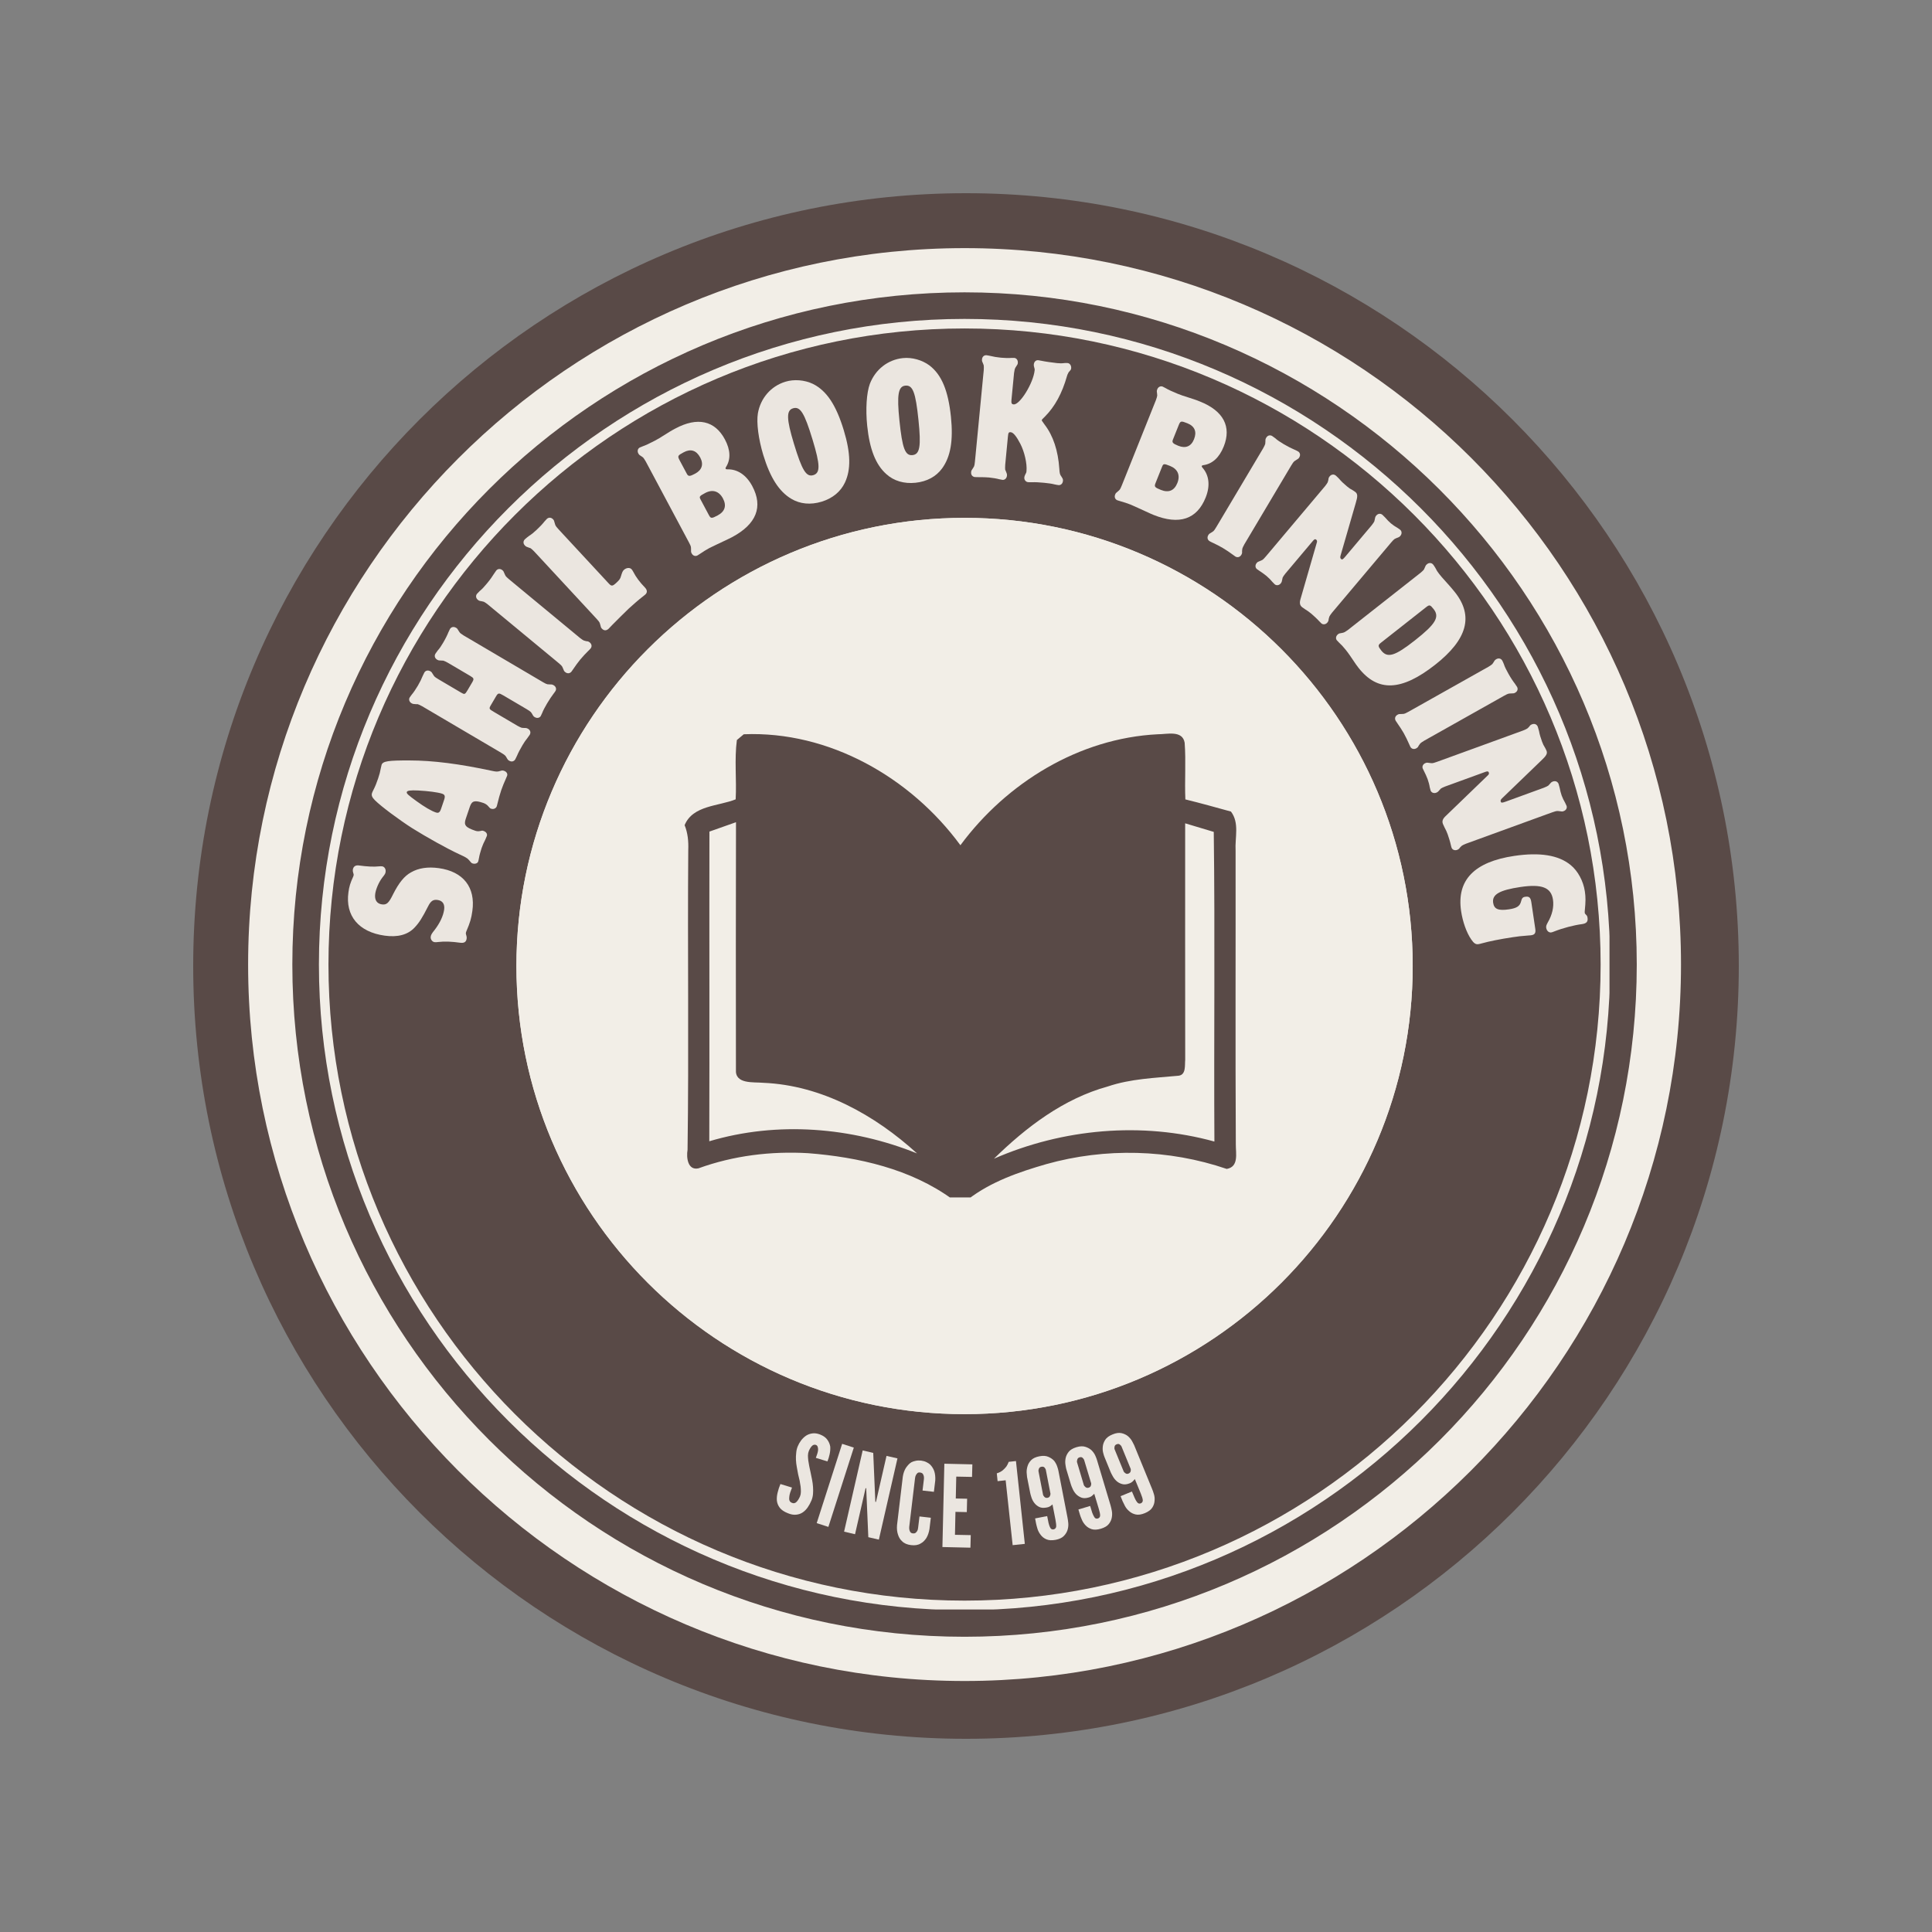
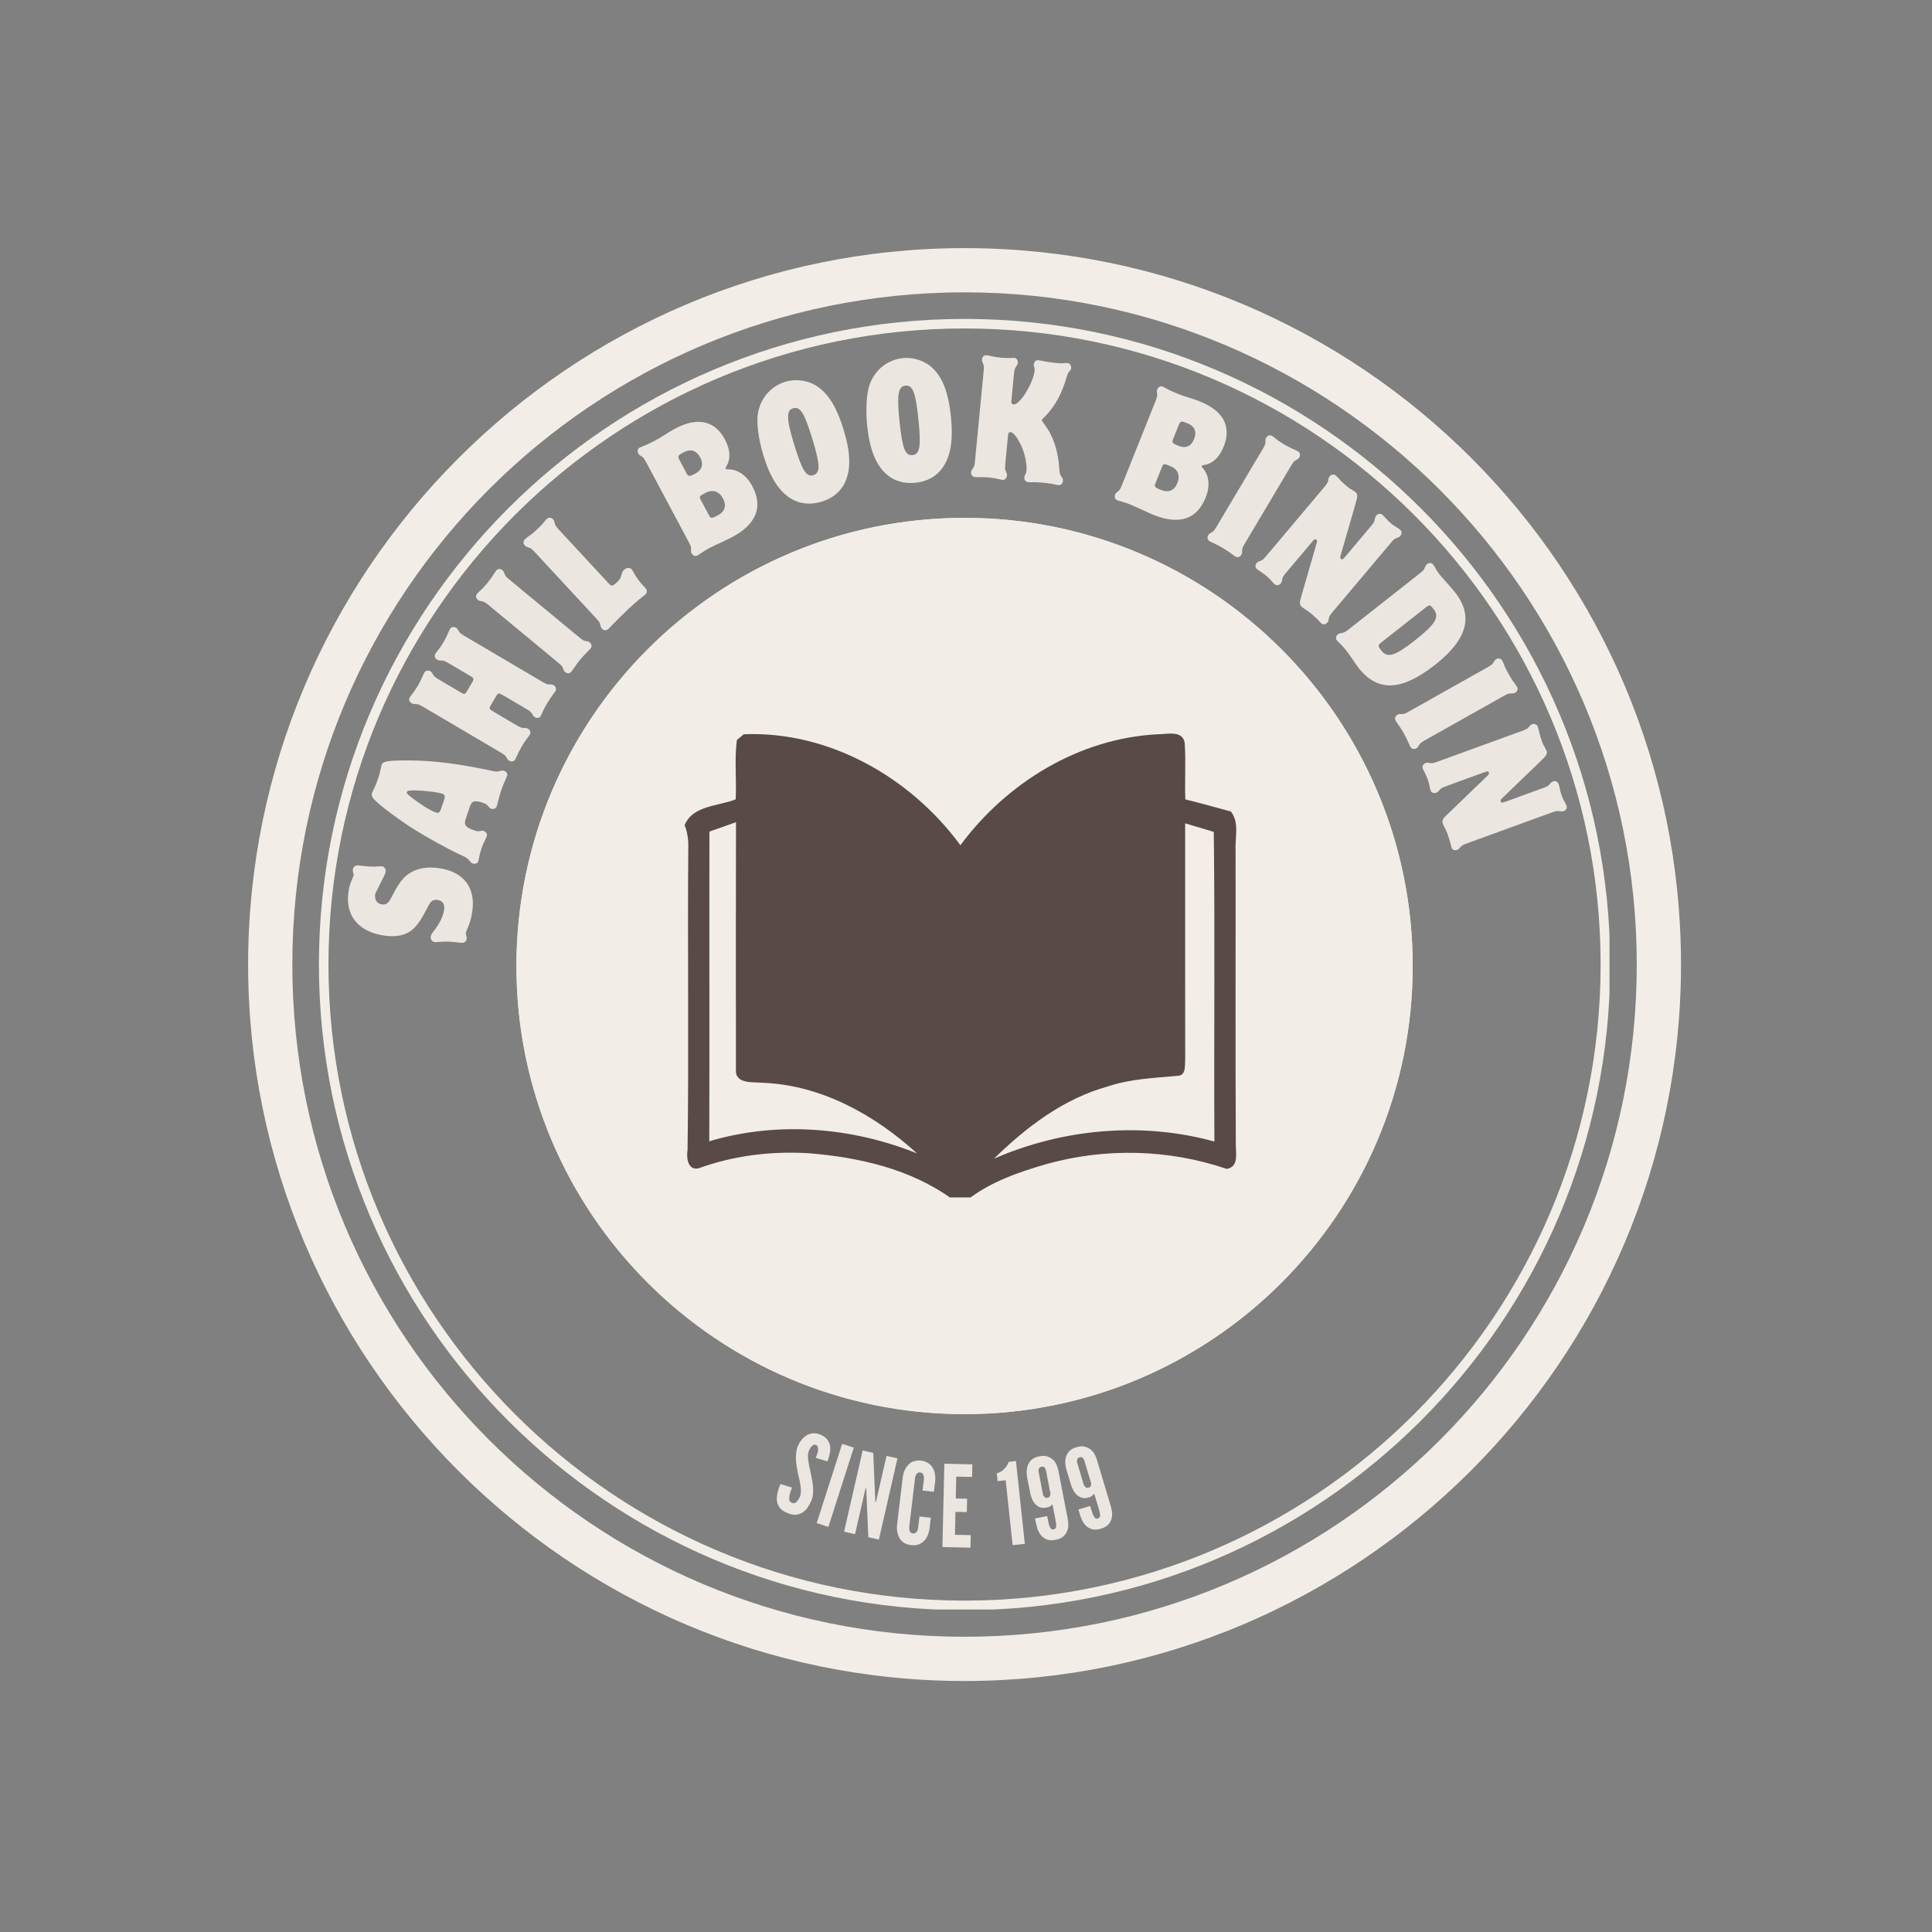
<svg xmlns="http://www.w3.org/2000/svg" width="500" zoomAndPan="magnify" viewBox="0 0 375 375" height="500" preserveAspectRatio="xMidYMid meet" version="1.0">
  <rect x="0" y="0" width="375" height="375" fill="#808080" stroke="none" />
  <defs>
    <g />
    <clipPath id="8e52f6ece2">
-       <path d="M 37.5 37.5 L 337.5 37.5 L 337.5 337.5 L 37.5 337.5 Z M 37.5 37.5 " clip-rule="nonzero" />
-     </clipPath>
+       </clipPath>
    <clipPath id="d31da615bb">
      <path d="M 187.5 37.5 C 104.656 37.5 37.5 104.656 37.5 187.5 C 37.5 270.344 104.656 337.5 187.5 337.5 C 270.344 337.5 337.5 270.344 337.5 187.5 C 337.5 104.656 270.344 37.5 187.5 37.5 Z M 187.5 37.5 " clip-rule="nonzero" />
    </clipPath>
    <clipPath id="71c2d7b03e">
      <path d="M 0.5 0.5 L 300.5 0.5 L 300.5 300.5 L 0.5 300.5 Z M 0.5 0.5 " clip-rule="nonzero" />
    </clipPath>
    <clipPath id="642539cffe">
      <path d="M 150.5 0.5 C 67.656 0.5 0.5 67.656 0.5 150.5 C 0.5 233.344 67.656 300.5 150.5 300.5 C 233.344 300.5 300.5 233.344 300.5 150.5 C 300.5 67.656 233.344 0.5 150.5 0.5 Z M 150.5 0.5 " clip-rule="nonzero" />
    </clipPath>
    <clipPath id="32dfc8159c">
      <rect x="0" width="301" y="0" height="301" />
    </clipPath>
    <clipPath id="99f2cd3769">
      <path d="M 48.16 48.16 L 326.41 48.16 L 326.41 326.41 L 48.16 326.41 Z M 48.16 48.16 " clip-rule="nonzero" />
    </clipPath>
    <clipPath id="5944f69ef9">
      <path d="M 61.902 61.902 L 312.402 61.902 L 312.402 312.402 L 61.902 312.402 Z M 61.902 61.902 " clip-rule="nonzero" />
    </clipPath>
    <clipPath id="2d67dec318">
      <path d="M 100.238 100.516 L 274.238 100.516 L 274.238 274.516 L 100.238 274.516 Z M 100.238 100.516 " clip-rule="nonzero" />
    </clipPath>
    <clipPath id="6c6f45e094">
      <path d="M 100.238 100.516 L 274.203 100.516 L 274.203 274.484 L 100.238 274.484 Z M 100.238 100.516 " clip-rule="nonzero" />
    </clipPath>
    <clipPath id="f89938a49a">
      <path d="M 187.223 100.516 C 139.184 100.516 100.238 139.461 100.238 187.5 C 100.238 235.539 139.184 274.484 187.223 274.484 C 235.262 274.484 274.203 235.539 274.203 187.5 C 274.203 139.461 235.262 100.516 187.223 100.516 Z M 187.223 100.516 " clip-rule="nonzero" />
    </clipPath>
    <clipPath id="4575c53416">
      <path d="M 0.238 0.516 L 174.203 0.516 L 174.203 174.484 L 0.238 174.484 Z M 0.238 0.516 " clip-rule="nonzero" />
    </clipPath>
    <clipPath id="e2bc957e01">
      <path d="M 87.223 0.516 C 39.184 0.516 0.238 39.461 0.238 87.5 C 0.238 135.539 39.184 174.484 87.223 174.484 C 135.262 174.484 174.203 135.539 174.203 87.5 C 174.203 39.461 135.262 0.516 87.223 0.516 Z M 87.223 0.516 " clip-rule="nonzero" />
    </clipPath>
    <clipPath id="30af54d25f">
      <rect x="0" width="175" y="0" height="175" />
    </clipPath>
    <clipPath id="6ee7acb421">
      <path d="M 132.883 142 L 240 142 L 240 232.422 L 132.883 232.422 Z M 132.883 142 " clip-rule="nonzero" />
    </clipPath>
  </defs>
  <g clip-path="url(#8e52f6ece2)">
    <g clip-path="url(#d31da615bb)">
      <g transform="matrix(1, 0, 0, 1, 37, 37)">
        <g clip-path="url(#32dfc8159c)">
          <g clip-path="url(#71c2d7b03e)">
            <g clip-path="url(#642539cffe)">
              <path fill="#594a47" d="M 0.5 0.5 L 300.5 0.5 L 300.5 300.5 L 0.5 300.5 Z M 0.5 0.5 " fill-opacity="1" fill-rule="nonzero" />
            </g>
          </g>
        </g>
      </g>
    </g>
  </g>
  <g clip-path="url(#99f2cd3769)">
    <path fill="#f2eee7" d="M 187.219 326.281 C 110.391 326.281 48.16 263.617 48.16 187.219 C 48.16 110.82 110.391 48.16 187.219 48.16 C 264.047 48.16 326.281 110.391 326.281 187.219 C 326.281 264.047 263.617 326.281 187.219 326.281 Z M 187.219 56.742 C 115.113 56.742 56.742 115.113 56.742 187.219 C 56.742 259.324 115.113 317.695 187.219 317.695 C 259.324 317.695 317.695 259.324 317.695 187.219 C 317.695 115.113 258.895 56.742 187.219 56.742 Z M 187.219 56.742 " fill-opacity="1" fill-rule="nonzero" />
  </g>
  <g clip-path="url(#5944f69ef9)">
    <path fill="#f2eee7" d="M 187.215 312.531 C 118.141 312.531 61.902 256.293 61.902 187.215 C 61.902 118.141 118.141 61.902 187.215 61.902 C 256.293 61.902 312.531 118.141 312.531 187.215 C 312.531 256.293 256.293 312.531 187.215 312.531 Z M 187.215 63.754 C 119.129 63.754 63.754 119.129 63.754 187.215 C 63.754 255.305 119.129 310.68 187.215 310.68 C 255.305 310.68 310.68 255.305 310.68 187.215 C 310.68 119.129 255.305 63.754 187.215 63.754 Z M 187.215 63.754 " fill-opacity="1" fill-rule="nonzero" />
  </g>
  <g clip-path="url(#2d67dec318)">
    <path fill="#f2eee7" d="M 187.223 274.48 C 139.273 274.48 100.238 235.449 100.238 187.5 C 100.238 139.551 139.273 100.516 187.223 100.516 C 235.168 100.516 274.203 139.551 274.203 187.5 C 274.203 235.449 235.168 274.48 187.223 274.48 Z M 187.223 101.805 C 139.961 101.805 101.523 140.238 101.523 187.5 C 101.523 234.762 139.961 273.195 187.223 273.195 C 234.484 273.195 272.918 234.762 272.918 187.5 C 272.918 140.238 234.484 101.805 187.223 101.805 Z M 187.223 101.805 " fill-opacity="1" fill-rule="nonzero" />
  </g>
  <g fill="#ebe6e0" fill-opacity="1">
    <g transform="translate(149.401, 292.096)">
      <g>
        <path d="M 8.953 -9.125 L 11.203 -8.438 C 11.379 -8.852 11.52 -9.312 11.625 -9.812 C 11.738 -10.312 11.781 -10.805 11.75 -11.297 C 11.676 -11.773 11.488 -12.223 11.188 -12.641 C 10.895 -13.066 10.414 -13.41 9.75 -13.672 C 9.227 -13.867 8.738 -13.938 8.281 -13.875 C 7.82 -13.812 7.414 -13.664 7.062 -13.438 C 6.695 -13.188 6.375 -12.879 6.094 -12.516 C 5.82 -12.148 5.602 -11.766 5.438 -11.359 C 5.27 -10.953 5.172 -10.523 5.141 -10.078 C 5.035 -9.211 5.078 -8.285 5.266 -7.297 C 5.348 -6.828 5.43 -6.375 5.516 -5.938 C 5.609 -5.5 5.707 -5.082 5.812 -4.688 C 5.852 -4.488 5.883 -4.297 5.906 -4.109 C 5.938 -3.93 5.969 -3.742 6 -3.547 C 6.039 -3.18 6.055 -2.836 6.047 -2.516 C 6.047 -2.203 5.992 -1.922 5.891 -1.672 C 5.691 -1.203 5.461 -0.836 5.203 -0.578 C 4.941 -0.316 4.648 -0.254 4.328 -0.391 C 4.086 -0.484 3.926 -0.629 3.844 -0.828 C 3.77 -1.035 3.754 -1.273 3.797 -1.547 C 3.816 -1.805 3.879 -2.098 3.984 -2.422 C 4.086 -2.742 4.203 -3.055 4.328 -3.359 L 2.078 -4.047 C 1.848 -3.492 1.664 -2.938 1.531 -2.375 C 1.395 -1.82 1.348 -1.301 1.391 -0.812 C 1.453 -0.301 1.641 0.156 1.953 0.562 C 2.273 0.977 2.789 1.328 3.5 1.609 C 4.094 1.859 4.629 1.957 5.109 1.906 C 5.586 1.863 6.016 1.719 6.391 1.469 C 6.766 1.219 7.094 0.891 7.375 0.484 C 7.656 0.078 7.898 -0.375 8.109 -0.875 C 8.273 -1.281 8.375 -1.703 8.406 -2.141 C 8.438 -2.586 8.438 -3.035 8.406 -3.484 C 8.375 -3.953 8.312 -4.422 8.219 -4.891 C 8.125 -5.367 8.023 -5.852 7.922 -6.344 C 7.836 -6.75 7.754 -7.141 7.672 -7.516 C 7.598 -7.898 7.535 -8.27 7.484 -8.625 C 7.441 -8.977 7.422 -9.305 7.422 -9.609 C 7.43 -9.922 7.488 -10.207 7.594 -10.469 C 7.781 -10.895 7.984 -11.219 8.203 -11.438 C 8.422 -11.664 8.676 -11.734 8.969 -11.641 C 9.145 -11.566 9.258 -11.441 9.312 -11.266 C 9.375 -11.086 9.398 -10.883 9.391 -10.656 C 9.367 -10.406 9.312 -10.145 9.219 -9.875 C 9.133 -9.613 9.047 -9.363 8.953 -9.125 Z M 8.953 -9.125 " />
      </g>
    </g>
  </g>
  <g fill="#ebe6e0" fill-opacity="1">
    <g transform="translate(157.694, 295.371)">
      <g>
        <path d="M 5.766 -15.125 L 0.828 0.266 L 3.094 1 L 8.031 -14.391 Z M 5.766 -15.125 " />
      </g>
    </g>
  </g>
  <g fill="#ebe6e0" fill-opacity="1">
    <g transform="translate(162.978, 297.104)">
      <g>
        <path d="M 5.188 -7.453 L 5.562 1.266 L 7.609 1.734 L 11.219 -14.031 L 9.094 -14.516 L 7.047 -5.578 L 6.922 -5.609 L 6.891 -6.375 L 6.516 -15.094 L 4.469 -15.578 L 0.859 0.188 L 2.984 0.688 L 5.031 -8.25 L 5.156 -8.234 Z M 5.188 -7.453 " />
      </g>
    </g>
  </g>
  <g fill="#ebe6e0" fill-opacity="1">
    <g transform="translate(173.002, 299.281)">
      <g>
        <path d="M 7.672 -4.688 L 5.469 -4.938 L 5.203 -2.734 C 5.172 -2.461 5.117 -2.27 5.047 -2.156 C 4.961 -2 4.852 -1.867 4.719 -1.766 C 4.594 -1.66 4.406 -1.625 4.156 -1.656 C 3.969 -1.676 3.816 -1.754 3.703 -1.891 C 3.516 -2.16 3.441 -2.516 3.484 -2.953 L 4.609 -12.391 C 4.629 -12.504 4.648 -12.609 4.672 -12.703 C 4.703 -12.797 4.738 -12.883 4.781 -12.969 C 4.852 -13.102 4.945 -13.227 5.062 -13.344 C 5.188 -13.457 5.352 -13.5 5.562 -13.469 C 5.812 -13.438 5.988 -13.359 6.094 -13.234 C 6.301 -12.953 6.379 -12.598 6.328 -12.172 L 6.062 -9.969 L 8.266 -9.719 L 8.531 -11.922 C 8.57 -12.586 8.508 -13.18 8.344 -13.703 C 8.27 -13.93 8.164 -14.156 8.031 -14.375 C 7.895 -14.602 7.727 -14.816 7.531 -15.016 C 7.344 -15.191 7.102 -15.348 6.812 -15.484 C 6.52 -15.629 6.176 -15.727 5.781 -15.781 C 5.395 -15.82 5.039 -15.805 4.719 -15.734 C 4.406 -15.672 4.129 -15.578 3.891 -15.453 C 3.648 -15.305 3.445 -15.133 3.281 -14.938 C 3.113 -14.75 2.961 -14.555 2.828 -14.359 C 2.535 -13.891 2.336 -13.328 2.234 -12.672 L 1.109 -3.234 C 1.055 -2.547 1.117 -1.941 1.297 -1.422 C 1.367 -1.18 1.469 -0.953 1.594 -0.734 C 1.719 -0.516 1.879 -0.316 2.078 -0.141 C 2.492 0.285 3.082 0.539 3.844 0.625 C 4.602 0.719 5.227 0.609 5.719 0.297 C 5.957 0.172 6.164 0.016 6.344 -0.172 C 6.52 -0.359 6.676 -0.555 6.812 -0.766 C 7.094 -1.234 7.289 -1.805 7.406 -2.484 Z M 7.672 -4.688 " />
      </g>
    </g>
  </g>
  <g fill="#ebe6e0" fill-opacity="1">
    <g transform="translate(182.047, 300.263)">
      <g>
        <path d="M 1.25 -16.156 L 0.875 0.016 L 6.312 0.141 L 6.375 -2.297 L 3.312 -2.359 L 3.406 -6.812 L 5.609 -6.766 L 5.672 -9.359 L 3.469 -9.406 L 3.562 -13.656 L 6.625 -13.594 L 6.688 -16.031 Z M 1.25 -16.156 " />
      </g>
    </g>
  </g>
  <g fill="#ebe6e0" fill-opacity="1">
    <g transform="translate(190.107, 300.346)">
      <g />
    </g>
  </g>
  <g fill="#ebe6e0" fill-opacity="1">
    <g transform="translate(194.728, 300.118)">
      <g>
        <path d="M -1.094 -12.625 L 0.469 -12.797 L 1.828 -0.203 L 4.188 -0.453 L 2.469 -16.531 L 1.062 -16.375 C 0.945 -16.051 0.797 -15.75 0.609 -15.469 C 0.43 -15.238 0.203 -15 -0.078 -14.75 C -0.367 -14.5 -0.758 -14.297 -1.25 -14.141 Z M -1.094 -12.625 " />
      </g>
    </g>
  </g>
  <g fill="#ebe6e0" fill-opacity="1">
    <g transform="translate(201.209, 299.413)">
      <g>
        <path d="M -1.859 -12.719 L -1.25 -9.641 C -1.207 -9.422 -1.125 -9.125 -1 -8.75 C -0.883 -8.375 -0.703 -8.023 -0.453 -7.703 C -0.223 -7.391 0.086 -7.129 0.484 -6.922 C 0.879 -6.723 1.379 -6.688 1.984 -6.812 C 2.191 -6.844 2.383 -6.91 2.562 -7.016 C 2.738 -7.117 2.91 -7.25 3.078 -7.406 L 3.656 -4.438 C 3.77 -3.844 3.816 -3.395 3.797 -3.094 C 3.742 -2.801 3.578 -2.625 3.297 -2.562 C 2.961 -2.5 2.723 -2.648 2.578 -3.016 C 2.484 -3.203 2.395 -3.469 2.312 -3.812 C 2.238 -4.156 2.148 -4.598 2.047 -5.141 L -0.297 -4.688 L -0.109 -3.703 C -0.047 -3.41 0.047 -3.055 0.172 -2.641 C 0.305 -2.223 0.516 -1.836 0.797 -1.484 C 1.055 -1.129 1.414 -0.848 1.875 -0.641 C 2.344 -0.43 2.945 -0.395 3.688 -0.531 C 4.414 -0.676 4.953 -0.93 5.297 -1.297 C 5.648 -1.66 5.891 -2.062 6.016 -2.5 C 6.141 -2.938 6.18 -3.367 6.141 -3.797 C 6.098 -4.234 6.047 -4.598 5.984 -4.891 L 4.234 -13.906 C 4.203 -14.102 4.125 -14.383 4 -14.75 C 3.883 -15.113 3.691 -15.477 3.422 -15.844 C 3.129 -16.176 2.75 -16.441 2.281 -16.641 C 1.82 -16.848 1.242 -16.883 0.547 -16.75 C -0.172 -16.613 -0.707 -16.363 -1.062 -16 C -1.414 -15.633 -1.648 -15.242 -1.766 -14.828 C -1.898 -14.391 -1.957 -13.977 -1.938 -13.594 C -1.914 -13.207 -1.891 -12.914 -1.859 -12.719 Z M 1.781 -14.141 L 2.688 -9.484 C 2.695 -9.367 2.66 -9.219 2.578 -9.031 C 2.504 -8.852 2.348 -8.738 2.109 -8.688 C 1.859 -8.645 1.656 -8.707 1.5 -8.875 C 1.352 -9.039 1.27 -9.172 1.25 -9.266 L 0.359 -13.859 C 0.336 -13.961 0.363 -14.117 0.438 -14.328 C 0.52 -14.547 0.688 -14.676 0.938 -14.719 C 1.207 -14.77 1.41 -14.711 1.547 -14.547 C 1.68 -14.379 1.758 -14.242 1.781 -14.141 Z M 1.781 -14.141 " />
      </g>
    </g>
  </g>
  <g fill="#ebe6e0" fill-opacity="1">
    <g transform="translate(210.068, 297.617)">
      <g>
        <path d="M -3.109 -12.484 L -2.203 -9.469 C -2.141 -9.258 -2.023 -8.973 -1.859 -8.609 C -1.703 -8.254 -1.488 -7.926 -1.219 -7.625 C -0.938 -7.332 -0.594 -7.102 -0.188 -6.938 C 0.219 -6.781 0.711 -6.789 1.297 -6.969 C 1.492 -7.02 1.676 -7.109 1.844 -7.234 C 2.008 -7.367 2.172 -7.516 2.328 -7.672 L 3.203 -4.766 C 3.379 -4.191 3.469 -3.754 3.469 -3.453 C 3.445 -3.148 3.297 -2.957 3.016 -2.875 C 2.691 -2.781 2.445 -2.906 2.281 -3.25 C 2.164 -3.438 2.047 -3.695 1.922 -4.031 C 1.805 -4.375 1.676 -4.801 1.531 -5.312 L -0.75 -4.625 L -0.469 -3.672 C -0.383 -3.391 -0.254 -3.047 -0.078 -2.641 C 0.086 -2.242 0.328 -1.879 0.641 -1.547 C 0.941 -1.223 1.332 -0.977 1.812 -0.812 C 2.289 -0.656 2.891 -0.68 3.609 -0.891 C 4.328 -1.109 4.844 -1.414 5.156 -1.812 C 5.469 -2.207 5.66 -2.629 5.734 -3.078 C 5.816 -3.523 5.816 -3.961 5.734 -4.391 C 5.648 -4.816 5.566 -5.172 5.484 -5.453 L 2.844 -14.266 C 2.789 -14.453 2.688 -14.723 2.531 -15.078 C 2.375 -15.43 2.141 -15.77 1.828 -16.094 C 1.516 -16.395 1.113 -16.625 0.625 -16.781 C 0.145 -16.945 -0.438 -16.926 -1.125 -16.719 C -1.82 -16.508 -2.328 -16.207 -2.641 -15.812 C -2.953 -15.414 -3.148 -15.004 -3.234 -14.578 C -3.316 -14.141 -3.328 -13.727 -3.266 -13.344 C -3.211 -12.957 -3.16 -12.672 -3.109 -12.484 Z M 0.359 -14.25 L 1.734 -9.688 C 1.754 -9.582 1.734 -9.438 1.672 -9.25 C 1.617 -9.062 1.473 -8.93 1.234 -8.859 C 0.992 -8.785 0.785 -8.828 0.609 -8.984 C 0.441 -9.141 0.344 -9.258 0.312 -9.344 L -1.031 -13.844 C -1.051 -13.938 -1.031 -14.094 -0.969 -14.312 C -0.914 -14.531 -0.77 -14.676 -0.531 -14.75 C -0.258 -14.832 -0.051 -14.789 0.094 -14.625 C 0.25 -14.469 0.336 -14.344 0.359 -14.25 Z M 0.359 -14.25 " />
      </g>
    </g>
  </g>
  <g fill="#ebe6e0" fill-opacity="1">
    <g transform="translate(218.707, 294.954)">
      <g>
-         <path d="M -4.312 -12.109 L -3.125 -9.203 C -3.039 -9.004 -2.898 -8.734 -2.703 -8.391 C -2.516 -8.047 -2.27 -7.738 -1.969 -7.469 C -1.664 -7.195 -1.301 -7.004 -0.875 -6.891 C -0.445 -6.773 0.047 -6.832 0.609 -7.062 C 0.805 -7.145 0.977 -7.254 1.125 -7.391 C 1.281 -7.535 1.426 -7.695 1.562 -7.875 L 2.719 -5.062 C 2.945 -4.508 3.078 -4.082 3.109 -3.781 C 3.117 -3.477 2.988 -3.27 2.719 -3.156 C 2.414 -3.031 2.156 -3.133 1.938 -3.469 C 1.812 -3.633 1.676 -3.879 1.531 -4.203 C 1.383 -4.535 1.207 -4.953 1 -5.453 L -1.203 -4.547 L -0.828 -3.609 C -0.711 -3.348 -0.551 -3.02 -0.344 -2.625 C -0.133 -2.238 0.141 -1.906 0.484 -1.625 C 0.816 -1.32 1.227 -1.113 1.719 -1 C 2.219 -0.883 2.812 -0.969 3.5 -1.25 C 4.195 -1.539 4.68 -1.898 4.953 -2.328 C 5.223 -2.754 5.367 -3.191 5.391 -3.641 C 5.441 -4.086 5.398 -4.52 5.266 -4.938 C 5.141 -5.363 5.02 -5.707 4.906 -5.969 L 1.422 -14.469 C 1.336 -14.656 1.203 -14.914 1.016 -15.25 C 0.828 -15.582 0.562 -15.898 0.219 -16.203 C -0.113 -16.473 -0.523 -16.664 -1.016 -16.781 C -1.516 -16.895 -2.098 -16.812 -2.766 -16.531 C -3.441 -16.258 -3.914 -15.91 -4.188 -15.484 C -4.457 -15.055 -4.613 -14.625 -4.656 -14.188 C -4.707 -13.738 -4.68 -13.328 -4.578 -12.953 C -4.484 -12.578 -4.395 -12.297 -4.312 -12.109 Z M -1.031 -14.219 L 0.766 -9.828 C 0.797 -9.723 0.789 -9.57 0.75 -9.375 C 0.707 -9.188 0.57 -9.039 0.344 -8.938 C 0.113 -8.844 -0.086 -8.863 -0.266 -9 C -0.453 -9.133 -0.562 -9.242 -0.594 -9.328 L -2.375 -13.672 C -2.414 -13.766 -2.414 -13.922 -2.375 -14.141 C -2.344 -14.359 -2.211 -14.516 -1.984 -14.609 C -1.723 -14.723 -1.508 -14.707 -1.344 -14.562 C -1.176 -14.426 -1.07 -14.312 -1.031 -14.219 Z M -1.031 -14.219 " />
-       </g>
+         </g>
    </g>
  </g>
  <g fill="#ebe6e0" fill-opacity="1">
    <g transform="translate(90.269, 191.867)">
      <g />
    </g>
  </g>
  <g fill="#ebe6e0" fill-opacity="1">
    <g transform="translate(90.178, 184.164)">
      <g>
-         <path d="M -22.547 -10.98 C -23.184 -6.406 -20.562 -3.258 -15.512 -2.555 C -12.988 -2.203 -11.039 -2.719 -9.723 -4.109 C -8.836 -5.047 -8.258 -5.934 -7.051 -8.309 C -6.547 -9.301 -6.082 -9.598 -5.25 -9.484 C -4.27 -9.348 -3.82 -8.676 -3.969 -7.609 C -4.137 -6.391 -4.781 -5.027 -5.781 -3.711 C -6.402 -2.949 -6.527 -2.695 -6.578 -2.34 C -6.645 -1.863 -6.289 -1.359 -5.844 -1.297 C -5.668 -1.273 -5.426 -1.27 -5.145 -1.32 C -3.852 -1.477 -2.5 -1.406 -0.867 -1.18 C -0.094 -1.074 0.305 -1.32 0.395 -1.973 C 0.426 -2.184 0.41 -2.305 0.352 -2.523 C 0.25 -2.871 0.227 -2.938 0.246 -3.086 C 0.266 -3.203 0.309 -3.316 0.355 -3.434 C 1.074 -5.121 1.301 -5.875 1.508 -7.359 C 2.145 -11.934 -0.246 -14.992 -4.996 -15.656 C -7.137 -15.953 -8.93 -15.688 -10.41 -14.836 C -11.688 -14.133 -12.75 -12.828 -13.879 -10.594 C -14.723 -8.863 -15.141 -8.496 -16.059 -8.625 C -17.039 -8.762 -17.512 -9.492 -17.348 -10.684 C -17.219 -11.602 -16.641 -12.945 -15.973 -13.82 C -15.422 -14.504 -15.379 -14.617 -15.332 -14.945 C -15.258 -15.477 -15.555 -15.945 -16 -16.008 C -16.148 -16.027 -16.391 -16.031 -16.637 -16.004 C -17.562 -15.891 -18.914 -15.957 -20.52 -16.18 C -21.172 -16.273 -21.609 -15.969 -21.695 -15.344 C -21.719 -15.168 -21.688 -14.98 -21.625 -14.762 C -21.539 -14.508 -21.52 -14.441 -21.531 -14.352 C -21.543 -14.266 -21.559 -14.145 -21.602 -14.059 C -22.211 -12.723 -22.387 -12.109 -22.547 -10.98 Z M -22.547 -10.98 " />
+         <path d="M -22.547 -10.98 C -23.184 -6.406 -20.562 -3.258 -15.512 -2.555 C -12.988 -2.203 -11.039 -2.719 -9.723 -4.109 C -8.836 -5.047 -8.258 -5.934 -7.051 -8.309 C -6.547 -9.301 -6.082 -9.598 -5.25 -9.484 C -4.27 -9.348 -3.82 -8.676 -3.969 -7.609 C -4.137 -6.391 -4.781 -5.027 -5.781 -3.711 C -6.402 -2.949 -6.527 -2.695 -6.578 -2.34 C -6.645 -1.863 -6.289 -1.359 -5.844 -1.297 C -5.668 -1.273 -5.426 -1.27 -5.145 -1.32 C -3.852 -1.477 -2.5 -1.406 -0.867 -1.18 C -0.094 -1.074 0.305 -1.32 0.395 -1.973 C 0.426 -2.184 0.41 -2.305 0.352 -2.523 C 0.25 -2.871 0.227 -2.938 0.246 -3.086 C 0.266 -3.203 0.309 -3.316 0.355 -3.434 C 1.074 -5.121 1.301 -5.875 1.508 -7.359 C 2.145 -11.934 -0.246 -14.992 -4.996 -15.656 C -7.137 -15.953 -8.93 -15.688 -10.41 -14.836 C -11.688 -14.133 -12.75 -12.828 -13.879 -10.594 C -14.723 -8.863 -15.141 -8.496 -16.059 -8.625 C -17.039 -8.762 -17.512 -9.492 -17.348 -10.684 C -15.422 -14.504 -15.379 -14.617 -15.332 -14.945 C -15.258 -15.477 -15.555 -15.945 -16 -16.008 C -16.148 -16.027 -16.391 -16.031 -16.637 -16.004 C -17.562 -15.891 -18.914 -15.957 -20.52 -16.18 C -21.172 -16.273 -21.609 -15.969 -21.695 -15.344 C -21.719 -15.168 -21.688 -14.98 -21.625 -14.762 C -21.539 -14.508 -21.52 -14.441 -21.531 -14.352 C -21.543 -14.266 -21.559 -14.145 -21.602 -14.059 C -22.211 -12.723 -22.387 -12.109 -22.547 -10.98 Z M -22.547 -10.98 " />
      </g>
    </g>
  </g>
  <g fill="#ebe6e0" fill-opacity="1">
    <g transform="translate(92.458, 167.618)">
      <g>
        <path d="M -1.258 -11.039 C -0.863 -12.203 -0.312 -12.332 1.391 -11.754 C 1.734 -11.637 2.121 -11.379 2.316 -11.121 C 2.656 -10.723 2.656 -10.723 2.883 -10.645 C 3.34 -10.492 3.824 -10.707 3.969 -11.133 C 4.027 -11.301 4.094 -11.598 4.172 -11.918 C 4.27 -12.391 4.59 -13.52 4.828 -14.23 C 5.062 -14.91 5.426 -15.801 5.656 -16.293 C 5.789 -16.594 5.914 -16.871 5.973 -17.039 C 6.109 -17.438 5.863 -17.836 5.383 -18 C 5.125 -18.086 5.004 -18.098 4.574 -17.957 C 4.082 -17.809 3.836 -17.828 3.094 -17.984 C -3.25 -19.348 -8.379 -20.012 -12.969 -20.016 C -17.113 -20.031 -18.148 -19.875 -18.391 -19.164 C -18.438 -19.023 -18.477 -18.812 -18.527 -18.578 C -18.703 -17.688 -18.77 -17.395 -19.059 -16.539 C -19.395 -15.547 -19.598 -15.047 -19.992 -14.262 C -20.086 -14.07 -20.184 -13.883 -20.242 -13.711 C -20.406 -13.23 -20.246 -12.859 -19.68 -12.285 C -18.426 -11.035 -14.855 -8.398 -12.406 -6.84 C -9.637 -5.109 -5.695 -2.914 -3.422 -1.859 C -2.078 -1.246 -1.738 -1.035 -1.512 -0.766 C -0.949 -0.102 -0.949 -0.102 -0.723 -0.023 C -0.266 0.133 0.238 -0.047 0.352 -0.387 C 0.402 -0.527 0.469 -0.824 0.539 -1.211 C 0.559 -1.457 0.859 -2.527 1.023 -3.012 C 1.188 -3.492 1.484 -4.184 1.734 -4.637 C 1.867 -4.941 1.98 -5.188 2.039 -5.355 C 2.176 -5.754 1.902 -6.164 1.391 -6.336 C 1.164 -6.414 1.098 -6.406 0.719 -6.312 C 0.414 -6.258 0.129 -6.258 -0.184 -6.363 C -2.113 -7.02 -2.473 -7.457 -2.059 -8.68 Z M -6.828 -10.68 C -7.086 -9.914 -7.336 -9.742 -7.875 -9.926 C -8.727 -10.215 -10.051 -10.98 -11.602 -12.109 C -13.254 -13.305 -13.594 -13.609 -13.496 -13.895 C -13.398 -14.176 -12.773 -14.25 -11.277 -14.184 C -9.406 -14.09 -7.438 -13.832 -6.641 -13.562 C -6.102 -13.379 -6.02 -13.066 -6.25 -12.383 Z M -6.828 -10.68 " />
      </g>
    </g>
  </g>
  <g fill="#ebe6e0" fill-opacity="1">
    <g transform="translate(99.041, 148.682)">
      <g>
        <path d="M -2.715 -3.129 C -1.062 -2.156 -1.062 -2.156 -0.816 -1.805 C -0.457 -1.176 -0.457 -1.176 -0.199 -1.023 C 0.242 -0.762 0.719 -0.863 0.977 -1.305 C 1.066 -1.461 1.18 -1.707 1.32 -2.008 C 1.547 -2.57 1.902 -3.23 2.387 -4.059 C 2.707 -4.602 2.961 -4.973 3.359 -5.469 C 3.523 -5.688 3.684 -5.906 3.777 -6.059 C 4.035 -6.5 3.891 -6.965 3.453 -7.227 C 3.297 -7.316 3.152 -7.367 3.02 -7.375 C 2.805 -7.363 2.441 -7.402 2.242 -7.414 C 2.031 -7.469 1.875 -7.562 1.422 -7.793 L 0.387 -8.402 L -3.18 -10.504 C -4.137 -11.066 -4.172 -11.121 -3.746 -11.844 L -2.773 -13.5 C -2.363 -14.199 -2.215 -14.215 -1.359 -13.711 L 2.258 -11.582 C 3.859 -10.641 3.914 -10.609 4.156 -10.258 C 4.516 -9.625 4.516 -9.625 4.777 -9.473 C 5.191 -9.23 5.691 -9.316 5.922 -9.703 C 5.996 -9.836 6.094 -10.055 6.203 -10.305 C 6.371 -10.762 6.738 -11.449 7.164 -12.176 C 7.59 -12.898 8.086 -13.617 8.379 -14 C 8.543 -14.219 8.691 -14.41 8.781 -14.562 C 9.008 -14.953 8.867 -15.418 8.426 -15.676 C 8.273 -15.77 8.129 -15.82 7.992 -15.828 L 7.617 -15.84 L 7.219 -15.867 C 7.004 -15.922 6.836 -15.988 6.395 -16.246 L 5.363 -16.855 L -8 -24.723 L -9.035 -25.328 C -9.562 -25.676 -9.742 -25.781 -9.898 -26.047 C -10.285 -26.691 -10.285 -26.691 -10.543 -26.844 C -10.984 -27.102 -11.461 -27 -11.707 -26.586 C -11.781 -26.457 -11.891 -26.211 -12.004 -25.961 C -12.215 -25.426 -12.559 -24.723 -13.016 -23.949 C -13.41 -23.277 -13.711 -22.824 -14.102 -22.395 C -14.281 -22.152 -14.445 -21.934 -14.535 -21.781 C -14.777 -21.367 -14.637 -20.898 -14.172 -20.625 C -14.016 -20.535 -13.871 -20.484 -13.762 -20.492 C -13.496 -20.473 -13.094 -20.445 -12.984 -20.449 C -12.75 -20.379 -12.594 -20.289 -12.141 -20.055 L -11.105 -19.449 L -7.797 -17.5 C -7.047 -17.059 -6.988 -16.922 -7.398 -16.223 L -8.266 -14.75 C -8.785 -13.871 -8.867 -13.852 -9.512 -14.23 L -12.977 -16.27 C -14.605 -17.227 -14.656 -17.258 -14.875 -17.594 C -15.262 -18.238 -15.262 -18.238 -15.492 -18.379 C -15.961 -18.652 -16.438 -18.551 -16.68 -18.137 C -16.77 -17.98 -16.883 -17.734 -17.008 -17.457 C -17.219 -16.922 -17.535 -16.27 -17.93 -15.598 C -18.355 -14.875 -18.816 -14.207 -19.137 -13.84 C -19.301 -13.621 -19.449 -13.43 -19.523 -13.301 C -19.754 -12.914 -19.586 -12.434 -19.172 -12.188 C -18.988 -12.082 -18.844 -12.031 -18.738 -12.039 C -18.445 -12.004 -18.203 -12 -17.961 -12 C -17.723 -11.93 -17.566 -11.836 -17.113 -11.605 L -16.078 -10.996 Z M -2.715 -3.129 " />
      </g>
    </g>
  </g>
  <g fill="#ebe6e0" fill-opacity="1">
    <g transform="translate(109.749, 131.496)">
      <g>
        <path d="M -2.188 -3.52 C -0.707 -2.297 -0.707 -2.297 -0.543 -1.93 C -0.266 -1.23 -0.266 -1.23 -0.035 -1.039 C 0.359 -0.715 0.848 -0.742 1.172 -1.133 C 1.285 -1.273 1.434 -1.5 1.621 -1.773 C 1.883 -2.18 2.484 -3.004 2.867 -3.465 C 3.289 -3.977 4.004 -4.746 4.355 -5.078 C 4.57 -5.289 4.766 -5.477 4.879 -5.617 C 5.184 -5.988 5.117 -6.469 4.727 -6.797 C 4.586 -6.91 4.453 -6.984 4.32 -7.012 C 4.086 -7.012 3.844 -7.094 3.559 -7.176 C 3.359 -7.262 3.223 -7.379 2.785 -7.699 L 1.887 -8.445 L -10.062 -18.328 C -11.52 -19.531 -11.566 -19.57 -11.73 -19.938 C -12.031 -20.652 -12.031 -20.652 -12.238 -20.824 C -12.633 -21.152 -13.121 -21.125 -13.426 -20.758 C -13.539 -20.617 -13.688 -20.391 -13.855 -20.141 C -14.152 -19.645 -14.621 -18.98 -15.215 -18.266 C -15.75 -17.617 -16.191 -17.129 -16.648 -16.766 C -16.844 -16.578 -17.039 -16.387 -17.152 -16.25 C -17.457 -15.879 -17.391 -15.395 -17 -15.07 C -16.836 -14.938 -16.703 -14.863 -16.594 -14.855 C -16.355 -14.812 -16.117 -14.77 -15.832 -14.691 C -15.609 -14.586 -15.473 -14.469 -15.059 -14.168 L -14.137 -13.402 Z M -2.188 -3.52 " />
      </g>
    </g>
  </g>
  <g fill="#ebe6e0" fill-opacity="1">
    <g transform="translate(116.728, 123.051)">
      <g>
        <path d="M -1.703 -3.777 C -0.398 -2.371 -0.379 -2.348 -0.266 -1.961 C -0.082 -1.234 -0.082 -1.234 0.102 -1.035 C 0.492 -0.617 0.957 -0.602 1.398 -1.008 C 1.574 -1.172 1.84 -1.457 2.125 -1.766 C 2.5 -2.156 4.84 -4.484 5.301 -4.914 C 6.027 -5.586 7.387 -6.766 7.824 -7.09 C 8.133 -7.332 8.395 -7.535 8.527 -7.656 C 8.945 -8.043 8.918 -8.512 8.469 -8.996 C 7.41 -10.098 6.742 -10.992 6.168 -12.098 C 6.07 -12.289 5.949 -12.465 5.848 -12.574 C 5.52 -12.926 4.84 -12.867 4.379 -12.441 C 4.137 -12.215 4.043 -12.008 3.801 -11.211 C 3.676 -10.727 3.496 -10.48 2.945 -9.969 C 2.156 -9.234 1.965 -9.223 1.414 -9.816 L -7.559 -19.496 C -8.84 -20.879 -8.883 -20.926 -8.996 -21.309 C -9.199 -22.062 -9.199 -22.062 -9.383 -22.258 C -9.73 -22.633 -10.215 -22.672 -10.59 -22.328 C -10.699 -22.223 -10.879 -22.02 -11.078 -21.793 C -11.414 -21.359 -11.965 -20.766 -12.605 -20.176 C -13.152 -19.664 -13.504 -19.379 -14.113 -18.98 C -14.398 -18.758 -14.637 -18.574 -14.812 -18.41 C -15.211 -18.043 -15.207 -17.559 -14.859 -17.184 C -14.719 -17.027 -14.594 -16.938 -14.488 -16.914 C -14.176 -16.797 -13.965 -16.703 -13.758 -16.652 C -13.551 -16.516 -13.426 -16.387 -13.059 -16.031 L -12.242 -15.152 Z M -1.703 -3.777 " />
      </g>
    </g>
  </g>
  <g fill="#ebe6e0" fill-opacity="1">
    <g transform="translate(127.922, 113.127)">
      <g />
    </g>
  </g>
  <g fill="#ebe6e0" fill-opacity="1">
    <g transform="translate(133.896, 108.399)">
      <g>
        <path d="M -0.688 -4.086 C 0.219 -2.395 0.219 -2.395 0.23 -1.992 C 0.223 -1.242 0.223 -1.242 0.363 -0.977 C 0.602 -0.527 1.062 -0.363 1.488 -0.59 C 1.645 -0.676 1.871 -0.828 2.121 -0.996 C 2.488 -1.262 3.281 -1.75 3.785 -2.02 C 3.996 -2.133 4.484 -2.359 5.133 -2.672 C 7.797 -3.926 7.93 -3.996 8.195 -4.137 C 12.93 -6.664 14.262 -10.027 12.117 -14.051 C 10.957 -16.219 9.223 -17.367 7.254 -17.301 C 7.078 -17.309 6.996 -17.336 6.953 -17.414 C 6.914 -17.492 6.91 -17.562 7 -17.711 C 7.969 -19.211 7.906 -21.051 6.805 -23.113 C 4.855 -26.766 1.492 -27.52 -2.82 -25.219 C -3.242 -24.992 -3.613 -24.793 -3.918 -24.598 C -6.109 -23.223 -6.109 -23.223 -6.77 -22.871 C -7.59 -22.434 -8.703 -21.906 -9.141 -21.773 C -9.395 -21.676 -9.621 -21.586 -9.727 -21.531 C -10.121 -21.32 -10.23 -20.82 -10.004 -20.395 C -9.906 -20.211 -9.809 -20.094 -9.715 -20.043 L -9.398 -19.836 L -9.07 -19.602 C -8.906 -19.418 -8.82 -19.262 -8.555 -18.824 L -7.988 -17.766 Z M -1.973 -19.039 C -2.422 -19.887 -2.371 -19.984 -1.18 -20.617 C 0.168 -21.34 1.277 -20.98 2.012 -19.605 C 2.719 -18.281 2.359 -17.172 1.035 -16.465 C 0.004 -15.914 -0.289 -15.891 -0.574 -16.422 Z M 2.082 -11.449 C 1.785 -12.004 1.863 -12.113 2.977 -12.707 C 4.402 -13.469 5.66 -13.086 6.426 -11.656 C 7.172 -10.254 6.828 -9.117 5.398 -8.355 C 4.234 -7.734 4.059 -7.742 3.707 -8.406 Z M 2.082 -11.449 " />
      </g>
    </g>
  </g>
  <g fill="#ebe6e0" fill-opacity="1">
    <g transform="translate(151.035, 99.442)">
      <g>
        <path d="M 1.414 -25.352 C -1.398 -24.496 -3.418 -22.16 -3.93 -19.211 C -4.227 -17.398 -3.824 -14.23 -2.883 -11.129 C -1.547 -6.738 0.184 -4.035 2.555 -2.625 C 4.246 -1.605 6.309 -1.418 8.434 -2.062 C 10.555 -2.707 12.137 -4.004 12.973 -5.793 C 14.148 -8.316 14.09 -11.496 12.738 -15.941 C 11.246 -20.852 9.402 -23.613 6.742 -24.934 C 5.133 -25.699 3.105 -25.867 1.414 -25.352 Z M 2.887 -20.188 C 4.293 -20.617 5.105 -19.297 6.676 -14.129 C 8.176 -9.195 8.211 -7.637 6.832 -7.219 C 5.457 -6.801 4.645 -8.121 3.066 -13.316 C 1.602 -18.137 1.57 -19.789 2.887 -20.188 Z M 2.887 -20.188 " />
      </g>
    </g>
  </g>
  <g fill="#ebe6e0" fill-opacity="1">
    <g transform="translate(169.025, 94.118)">
      <g>
        <path d="M 6.23 -24.613 C 3.309 -24.312 0.883 -22.402 -0.188 -19.609 C -0.824 -17.887 -1.035 -14.699 -0.703 -11.477 C -0.23 -6.91 0.949 -3.926 3.012 -2.09 C 4.473 -0.766 6.465 -0.184 8.672 -0.414 C 10.879 -0.641 12.68 -1.613 13.84 -3.207 C 15.477 -5.457 16.027 -8.59 15.551 -13.215 C 15.023 -18.316 13.742 -21.379 11.383 -23.188 C 9.949 -24.246 7.992 -24.797 6.23 -24.613 Z M 6.691 -19.266 C 8.156 -19.418 8.695 -17.965 9.25 -12.594 C 9.781 -7.465 9.52 -5.93 8.086 -5.781 C 6.656 -5.633 6.113 -7.086 5.555 -12.484 C 5.035 -17.496 5.32 -19.125 6.691 -19.266 Z M 6.691 -19.266 " />
      </g>
    </g>
  </g>
  <g fill="#ebe6e0" fill-opacity="1">
    <g transform="translate(187.652, 92.264)">
      <g>
        <path d="M 1.691 -3.785 C 1.508 -1.875 1.508 -1.875 1.293 -1.531 C 0.871 -0.91 0.871 -0.91 0.844 -0.613 C 0.793 -0.105 1.086 0.285 1.594 0.336 C 1.805 0.355 2.105 0.352 2.438 0.355 C 3.008 0.352 3.73 0.359 4.301 0.414 C 4.984 0.48 5.848 0.625 6.285 0.754 C 6.551 0.812 6.785 0.863 6.938 0.879 C 7.383 0.922 7.75 0.566 7.797 0.059 C 7.816 -0.121 7.801 -0.273 7.75 -0.367 C 7.656 -0.648 7.555 -0.871 7.457 -1.09 C 7.422 -1.336 7.438 -1.512 7.457 -2.023 L 7.57 -3.219 L 7.984 -7.516 C 8.059 -8.293 8.133 -8.406 8.551 -8.367 C 9.027 -8.32 9.648 -7.566 10.383 -6.141 C 11.199 -4.586 11.727 -2.246 11.59 -0.844 C 11.562 -0.543 11.562 -0.543 11.305 -0.055 C 11.227 0.117 11.184 0.262 11.168 0.414 C 11.125 0.859 11.445 1.281 11.895 1.324 C 12.105 1.348 12.344 1.34 12.676 1.34 C 13.254 1.305 14.121 1.359 15.016 1.445 C 15.852 1.527 16.535 1.621 17.066 1.766 C 17.359 1.824 17.625 1.879 17.805 1.895 C 18.254 1.938 18.617 1.613 18.668 1.074 C 18.695 0.777 18.645 0.68 18.387 0.266 C 18.062 -0.16 18.023 -0.375 17.961 -1.285 C 17.727 -4.773 16.77 -7.695 15.109 -9.844 C 14.551 -10.621 14.551 -10.621 14.559 -10.711 C 14.57 -10.801 14.641 -10.914 15.168 -11.406 C 17.105 -13.359 18.496 -15.906 19.453 -19.277 L 19.539 -19.543 L 19.766 -20.004 C 20.234 -20.531 20.234 -20.531 20.262 -20.797 C 20.312 -21.305 19.992 -21.758 19.574 -21.797 C 19.426 -21.812 19.184 -21.805 18.973 -21.797 C 18.484 -21.723 18.031 -21.734 17.555 -21.781 C 16.688 -21.867 14.996 -22.117 14.582 -22.219 C 14.289 -22.277 14.023 -22.332 13.871 -22.348 C 13.426 -22.391 13.062 -22.062 13.012 -21.527 C 12.996 -21.379 13.016 -21.254 13.035 -21.164 C 13.191 -20.605 13.191 -20.605 13.172 -20.395 C 12.934 -17.918 10.293 -13.652 9.098 -13.77 C 8.711 -13.805 8.609 -13.996 8.672 -14.652 L 9.059 -18.652 L 9.172 -19.848 C 9.262 -20.473 9.312 -20.676 9.457 -20.934 C 9.879 -21.559 9.879 -21.559 9.906 -21.824 C 9.953 -22.332 9.664 -22.754 9.215 -22.797 C 9.098 -22.809 8.883 -22.797 8.613 -22.793 C 8.188 -22.746 7.344 -22.766 6.629 -22.836 C 5.941 -22.898 5.082 -23.043 4.551 -23.184 C 4.258 -23.242 3.992 -23.301 3.84 -23.312 C 3.363 -23.359 3 -23.031 2.953 -22.523 C 2.934 -22.316 2.949 -22.164 3 -22.07 C 3.098 -21.848 3.199 -21.629 3.289 -21.348 C 3.328 -21.102 3.309 -20.922 3.293 -20.414 L 3.176 -19.219 Z M 1.691 -3.785 " />
      </g>
    </g>
  </g>
  <g fill="#ebe6e0" fill-opacity="1">
    <g transform="translate(208.005, 94.824)">
      <g />
    </g>
  </g>
  <g fill="#ebe6e0" fill-opacity="1">
    <g transform="translate(215.47, 96.348)">
      <g>
        <path d="M 2.684 -3.156 C 1.973 -1.375 1.973 -1.375 1.672 -1.109 C 1.09 -0.629 1.09 -0.629 0.98 -0.352 C 0.789 0.121 0.965 0.578 1.41 0.758 C 1.578 0.824 1.84 0.898 2.129 0.98 C 2.566 1.09 3.453 1.383 3.98 1.594 C 4.203 1.684 4.695 1.91 5.352 2.207 C 8.027 3.438 8.164 3.492 8.445 3.602 C 13.43 5.598 16.859 4.449 18.551 0.215 C 19.465 -2.066 19.227 -4.133 17.906 -5.598 C 17.801 -5.738 17.766 -5.816 17.801 -5.898 C 17.832 -5.984 17.883 -6.027 18.055 -6.055 C 19.828 -6.285 21.191 -7.516 22.059 -9.688 C 23.598 -13.531 22.008 -16.586 17.469 -18.402 C 17.023 -18.582 16.637 -18.738 16.289 -18.844 C 13.828 -19.633 13.828 -19.633 13.133 -19.91 C 12.27 -20.258 11.148 -20.77 10.766 -21.02 C 10.523 -21.148 10.312 -21.266 10.203 -21.309 C 9.785 -21.477 9.332 -21.238 9.156 -20.793 C 9.078 -20.598 9.051 -20.445 9.07 -20.34 L 9.117 -19.969 L 9.148 -19.566 C 9.117 -19.32 9.051 -19.152 8.887 -18.668 L 8.441 -17.555 Z M 13.293 -13.773 C 13.648 -14.664 13.754 -14.688 15.008 -14.188 C 16.43 -13.617 16.871 -12.539 16.289 -11.09 C 15.734 -9.699 14.652 -9.258 13.262 -9.812 C 12.176 -10.25 11.969 -10.461 12.191 -11.016 Z M 10.098 -5.781 C 10.332 -6.367 10.465 -6.379 11.633 -5.91 C 13.137 -5.309 13.656 -4.102 13.055 -2.598 C 12.465 -1.121 11.371 -0.652 9.867 -1.254 C 8.645 -1.742 8.539 -1.883 8.816 -2.578 Z M 10.098 -5.781 " />
      </g>
    </g>
  </g>
  <g fill="#ebe6e0" fill-opacity="1">
    <g transform="translate(233.5, 104.074)">
      <g>
        <path d="M 3.141 -2.703 C 2.16 -1.055 2.16 -1.055 1.824 -0.836 C 1.176 -0.453 1.176 -0.453 1.023 -0.195 C 0.762 0.242 0.863 0.723 1.301 0.98 C 1.453 1.074 1.703 1.188 2 1.328 C 2.445 1.523 3.352 1.992 3.867 2.301 C 4.434 2.637 5.305 3.223 5.688 3.52 C 5.93 3.699 6.148 3.863 6.301 3.957 C 6.715 4.199 7.18 4.059 7.441 3.621 C 7.535 3.469 7.586 3.324 7.594 3.188 C 7.559 2.957 7.602 2.707 7.637 2.414 C 7.695 2.203 7.785 2.047 8.035 1.566 L 8.633 0.562 L 16.559 -12.766 C 17.523 -14.391 17.555 -14.441 17.891 -14.66 C 18.555 -15.07 18.555 -15.07 18.691 -15.301 C 18.953 -15.738 18.852 -16.219 18.441 -16.461 C 18.285 -16.555 18.039 -16.668 17.766 -16.793 C 17.23 -17.008 16.504 -17.371 15.703 -17.844 C 14.98 -18.273 14.43 -18.637 14 -19.031 C 13.785 -19.195 13.566 -19.359 13.414 -19.453 C 13 -19.695 12.535 -19.555 12.273 -19.117 C 12.164 -18.938 12.113 -18.793 12.121 -18.684 C 12.117 -18.441 12.113 -18.199 12.078 -17.906 C 12.008 -17.672 11.914 -17.516 11.68 -17.062 L 11.066 -16.031 Z M 3.141 -2.703 " />
      </g>
    </g>
  </g>
  <g fill="#ebe6e0" fill-opacity="1">
    <g transform="translate(242.877, 109.313)">
      <g>
        <path d="M 26.422 -3.16 C 27.617 -4.582 27.676 -4.652 28.047 -4.812 C 28.746 -5.086 28.746 -5.086 28.941 -5.312 C 29.25 -5.68 29.246 -6.191 28.902 -6.48 C 28.789 -6.578 28.562 -6.73 28.359 -6.859 C 27.957 -7.082 27.438 -7.441 27.094 -7.73 C 26.75 -8.02 26.328 -8.453 25.973 -8.871 C 25.785 -9.066 25.578 -9.281 25.461 -9.379 C 25.07 -9.707 24.59 -9.645 24.238 -9.23 C 24.145 -9.117 24.07 -8.984 24.039 -8.852 L 23.965 -8.484 L 23.871 -8.094 C 23.762 -7.871 23.645 -7.734 23.34 -7.324 L 22.566 -6.406 L 18.258 -1.289 C 17.777 -0.715 17.633 -0.641 17.426 -0.812 C 17.242 -0.969 17.227 -1.18 17.344 -1.551 L 20.281 -11.703 C 20.664 -12.949 20.645 -13.434 20.23 -13.785 C 20.094 -13.898 19.914 -14.012 19.711 -14.145 C 19.199 -14.418 18.996 -14.551 18.559 -14.918 C 17.961 -15.418 17.453 -15.887 17.027 -16.402 C 16.793 -16.637 16.582 -16.855 16.422 -16.988 C 16.031 -17.32 15.547 -17.254 15.219 -16.867 C 15.086 -16.703 15.012 -16.57 15 -16.465 C 14.98 -16.207 14.914 -15.945 14.828 -15.703 C 14.723 -15.48 14.605 -15.344 14.301 -14.934 L 13.527 -14.016 L 3.539 -2.156 C 2.305 -0.688 2.305 -0.688 1.934 -0.527 C 1.234 -0.254 1.234 -0.254 1.039 -0.027 C 0.73 0.34 0.734 0.852 1.078 1.141 C 1.191 1.238 1.395 1.371 1.598 1.504 C 1.957 1.727 2.594 2.184 2.961 2.492 C 3.352 2.82 3.84 3.312 4.102 3.648 C 4.289 3.848 4.453 4.023 4.547 4.102 C 4.891 4.391 5.395 4.305 5.703 3.938 C 5.816 3.801 5.891 3.668 5.922 3.535 L 6.09 2.777 C 6.199 2.555 6.316 2.418 6.621 2.008 L 7.395 1.09 L 11.953 -4.324 C 12.242 -4.668 12.41 -4.727 12.613 -4.551 C 12.754 -4.438 12.812 -4.227 12.707 -3.965 L 9.574 6.883 C 9.324 7.691 9.406 8.156 9.84 8.523 C 9.98 8.637 10.184 8.77 10.43 8.938 C 10.902 9.219 11.332 9.543 11.68 9.832 C 12.047 10.141 12.926 10.961 13.137 11.219 C 13.324 11.414 13.488 11.594 13.605 11.691 C 13.949 11.98 14.453 11.895 14.762 11.527 C 14.875 11.391 14.949 11.254 14.98 11.125 C 14.988 10.934 15.051 10.672 15.152 10.363 C 15.238 10.164 15.375 10.004 15.66 9.617 L 16.434 8.699 Z M 26.422 -3.16 " />
      </g>
    </g>
  </g>
  <g fill="#ebe6e0" fill-opacity="1">
    <g transform="translate(258.678, 122.924)">
      <g>
        <path d="M 3.902 -1.395 L 2.961 -0.652 C 2.449 -0.285 2.266 -0.18 1.977 -0.105 C 1.238 0.02 1.238 0.02 1.023 0.188 C 0.625 0.5 0.52 1 0.801 1.355 C 0.875 1.449 1.047 1.621 1.238 1.812 C 1.605 2.133 2.078 2.641 2.523 3.203 C 2.801 3.559 3.062 3.887 3.277 4.215 C 4.66 6.258 4.66 6.258 5.012 6.703 C 8.738 11.441 13.355 11.242 19.906 6.086 C 26.129 1.188 27.371 -3.34 23.754 -7.938 C 23.367 -8.43 22.953 -8.906 22.574 -9.336 C 21.047 -11.035 21.047 -11.035 20.676 -11.508 C 20.324 -11.953 20.164 -12.207 19.906 -12.73 C 19.762 -12.961 19.637 -13.168 19.523 -13.309 C 19.211 -13.711 18.723 -13.746 18.32 -13.43 C 18.156 -13.301 18.059 -13.184 18.023 -13.082 L 17.703 -12.371 C 17.555 -12.176 17.414 -12.066 17.031 -11.727 L 16.086 -10.984 Z M 18.094 -5.043 C 18.777 -5.582 18.902 -5.566 19.59 -4.695 C 20.793 -3.164 19.969 -1.789 15.984 1.348 C 12.098 4.41 10.633 4.875 9.426 3.344 C 8.777 2.52 8.762 2.305 9.324 1.859 Z M 18.094 -5.043 " />
      </g>
    </g>
  </g>
  <g fill="#ebe6e0" fill-opacity="1">
    <g transform="translate(270.265, 138.394)">
      <g>
        <path d="M 4.07 -0.777 C 2.398 0.164 2.398 0.164 1.996 0.184 C 1.246 0.195 1.246 0.195 0.984 0.34 C 0.539 0.59 0.387 1.055 0.637 1.5 C 0.727 1.656 0.883 1.879 1.07 2.148 C 1.359 2.539 1.91 3.398 2.207 3.922 C 2.527 4.496 2.992 5.441 3.176 5.887 C 3.297 6.164 3.402 6.414 3.488 6.57 C 3.727 6.988 4.199 7.102 4.645 6.852 C 4.801 6.762 4.918 6.664 4.992 6.551 C 5.078 6.332 5.242 6.137 5.418 5.898 C 5.57 5.746 5.727 5.656 6.184 5.367 L 7.203 4.793 L 20.719 -2.809 C 22.363 -3.738 22.418 -3.766 22.82 -3.785 C 23.598 -3.809 23.598 -3.809 23.832 -3.941 C 24.277 -4.191 24.43 -4.656 24.191 -5.074 C 24.105 -5.23 23.945 -5.453 23.773 -5.699 C 23.414 -6.152 22.965 -6.828 22.512 -7.637 C 22.098 -8.371 21.801 -8.961 21.625 -9.516 C 21.52 -9.766 21.414 -10.016 21.324 -10.172 C 21.09 -10.59 20.613 -10.703 20.172 -10.453 C 19.988 -10.348 19.871 -10.25 19.824 -10.152 C 19.699 -9.945 19.574 -9.738 19.398 -9.5 C 19.219 -9.332 19.062 -9.242 18.633 -8.965 L 17.586 -8.379 Z M 4.07 -0.777 " />
      </g>
    </g>
  </g>
  <g fill="#ebe6e0" fill-opacity="1">
    <g transform="translate(275.781, 147.611)">
      <g>
        <path d="M 24.477 10.434 C 26.227 9.801 26.309 9.77 26.711 9.816 C 27.453 9.926 27.453 9.926 27.734 9.824 C 28.188 9.66 28.441 9.219 28.285 8.793 C 28.234 8.652 28.113 8.41 28.004 8.195 C 27.766 7.805 27.492 7.23 27.34 6.809 C 27.188 6.387 27.039 5.801 26.938 5.266 C 26.875 5 26.797 4.707 26.746 4.566 C 26.574 4.086 26.121 3.902 25.613 4.086 C 25.473 4.137 25.344 4.215 25.25 4.312 L 25.004 4.594 L 24.727 4.887 C 24.52 5.027 24.352 5.086 23.883 5.289 L 22.754 5.699 L 16.469 7.988 C 15.766 8.242 15.605 8.238 15.512 7.984 C 15.43 7.758 15.52 7.566 15.805 7.305 L 23.414 -0.031 C 24.367 -0.918 24.594 -1.352 24.41 -1.859 C 24.348 -2.027 24.246 -2.215 24.137 -2.43 C 23.832 -2.926 23.719 -3.141 23.523 -3.676 C 23.258 -4.41 23.051 -5.066 22.938 -5.727 C 22.852 -6.047 22.777 -6.34 22.707 -6.539 C 22.531 -7.016 22.082 -7.203 21.602 -7.031 C 21.406 -6.957 21.273 -6.879 21.211 -6.793 C 21.066 -6.578 20.879 -6.383 20.684 -6.219 C 20.48 -6.078 20.312 -6.016 19.844 -5.816 L 18.715 -5.406 L 4.145 -0.102 C 2.34 0.555 2.34 0.555 1.941 0.508 C 1.195 0.395 1.195 0.395 0.914 0.496 C 0.465 0.66 0.211 1.105 0.363 1.527 C 0.414 1.668 0.527 1.883 0.637 2.098 C 0.836 2.473 1.16 3.184 1.324 3.637 C 1.496 4.113 1.676 4.785 1.734 5.211 C 1.801 5.473 1.855 5.707 1.895 5.82 C 2.047 6.246 2.527 6.422 2.98 6.258 C 3.148 6.195 3.277 6.117 3.371 6.02 L 3.895 5.445 C 4.102 5.305 4.27 5.246 4.738 5.043 L 5.867 4.633 L 12.52 2.211 C 12.941 2.059 13.113 2.09 13.203 2.344 C 13.266 2.516 13.215 2.723 12.992 2.902 L 4.867 10.742 C 4.246 11.316 4.086 11.758 4.281 12.293 C 4.344 12.465 4.453 12.68 4.582 12.949 C 4.852 13.426 5.066 13.922 5.219 14.348 C 5.383 14.797 5.738 15.945 5.793 16.277 C 5.859 16.539 5.91 16.773 5.965 16.918 C 6.117 17.34 6.598 17.516 7.047 17.352 C 7.215 17.289 7.348 17.211 7.438 17.113 C 7.539 16.949 7.723 16.754 7.965 16.539 C 8.141 16.41 8.34 16.34 8.777 16.148 L 9.906 15.738 Z M 24.477 10.434 " />
      </g>
    </g>
  </g>
  <g fill="#ebe6e0" fill-opacity="1">
    <g transform="translate(282.67, 167.313)">
      <g>
-         <path d="M 14.566 7.844 C 14.426 6.895 14.145 6.633 13.371 6.75 C 12.898 6.82 12.715 7.027 12.566 7.656 C 12.34 8.57 11.73 8.965 10.215 9.188 C 8.168 9.492 7.332 9.16 7.148 7.914 C 6.91 6.312 8.359 5.461 12.453 4.852 C 16.609 4.238 18.41 4.941 18.762 7.312 C 18.969 8.707 18.621 10.246 17.75 11.738 C 17.465 12.266 17.402 12.457 17.449 12.785 C 17.535 13.348 17.957 13.738 18.402 13.672 C 18.551 13.652 18.754 13.59 18.953 13.5 C 20.672 12.82 22.832 12.258 24.406 12.055 C 25.27 11.926 25.582 11.578 25.469 10.836 C 25.43 10.57 25.379 10.426 25.203 10.27 C 24.992 10.059 24.953 10.004 24.93 9.855 C 24.914 9.734 24.922 9.582 24.934 9.461 C 25.117 7.645 25.117 6.824 24.949 5.699 C 24.656 3.711 23.605 1.742 22.191 0.59 C 19.844 -1.336 16.211 -1.918 11.254 -1.184 C 3.453 -0.027 0.039 3.543 0.93 9.535 C 1.234 11.582 1.969 13.688 2.898 15.035 C 3.402 15.777 3.773 16.027 4.277 15.949 C 4.453 15.926 4.719 15.855 4.98 15.785 C 6.316 15.406 8.613 14.945 10.93 14.602 C 12.117 14.426 12.352 14.391 14.062 14.258 C 14.273 14.254 14.453 14.23 14.57 14.211 C 15.223 14.113 15.445 13.777 15.332 13.008 Z M 14.566 7.844 " />
-       </g>
+         </g>
    </g>
  </g>
  <g fill="#ebe6e0" fill-opacity="1">
    <g transform="translate(284.941, 186.137)">
      <g />
    </g>
  </g>
  <g clip-path="url(#6c6f45e094)">
    <g clip-path="url(#f89938a49a)">
      <g transform="matrix(1, 0, 0, 1, 100, 100)">
        <g clip-path="url(#30af54d25f)">
          <g clip-path="url(#4575c53416)">
            <g clip-path="url(#e2bc957e01)">
              <path fill="#f2eee7" d="M 0.238 0.516 L 174.203 0.516 L 174.203 174.484 L 0.238 174.484 Z M 0.238 0.516 " fill-opacity="1" fill-rule="nonzero" />
            </g>
          </g>
        </g>
      </g>
    </g>
  </g>
  <g clip-path="url(#6ee7acb421)">
    <path fill="#594a47" d="M 239.828 165.098 C 239.68 162.562 240.609 159.727 238.926 157.523 C 235.977 156.711 233.035 155.887 230.078 155.164 C 229.922 151.496 230.211 147.82 229.941 144.164 C 229.516 141.668 226.48 142.539 224.719 142.52 C 209.453 143.285 195.391 151.922 186.414 164.059 C 176.758 150.906 160.934 141.844 144.363 142.52 C 144.035 142.801 143.367 143.359 143.027 143.641 C 142.523 147.441 143 151.32 142.793 155.152 C 139.441 156.508 134.48 156.293 132.883 160.164 C 133.512 161.691 133.656 163.348 133.59 164.988 C 133.441 184.395 133.723 203.789 133.453 223.184 C 133.199 224.645 133.473 227.227 135.57 226.773 C 142.352 224.305 149.652 223.414 156.852 223.832 C 166.629 224.598 176.785 226.891 184.824 232.75 C 185.609 232.75 187.164 232.75 187.938 232.762 C 192.387 229.344 197.785 227.488 203.113 225.949 C 214.539 222.75 226.871 223.047 238.102 226.887 C 240.5 226.48 239.852 223.852 239.871 222.109 C 239.77 203.113 239.855 184.102 239.828 165.098 Z M 137.672 221.52 C 137.73 201.484 137.66 181.441 137.699 161.41 C 139.41 160.801 141.133 160.191 142.855 159.59 C 142.816 175.59 142.828 191.59 142.844 207.59 C 142.625 210.5 146.262 209.988 148.156 210.172 C 159.477 210.645 169.777 216.402 178 223.879 C 165.305 218.754 150.855 217.59 137.672 221.52 Z M 192.922 224.906 C 199.199 218.762 206.434 213.25 215.035 210.879 C 219.465 209.379 224.156 209.234 228.762 208.797 C 230.25 208.613 229.941 206.758 230.047 205.711 C 230.039 190.41 230.027 175.105 230.039 159.805 C 231.883 160.363 233.734 160.926 235.59 161.469 C 235.852 181.5 235.598 201.543 235.715 221.574 C 221.641 217.68 206.273 219.07 192.922 224.906 Z M 192.922 224.906 " fill-opacity="1" fill-rule="nonzero" />
  </g>
</svg>